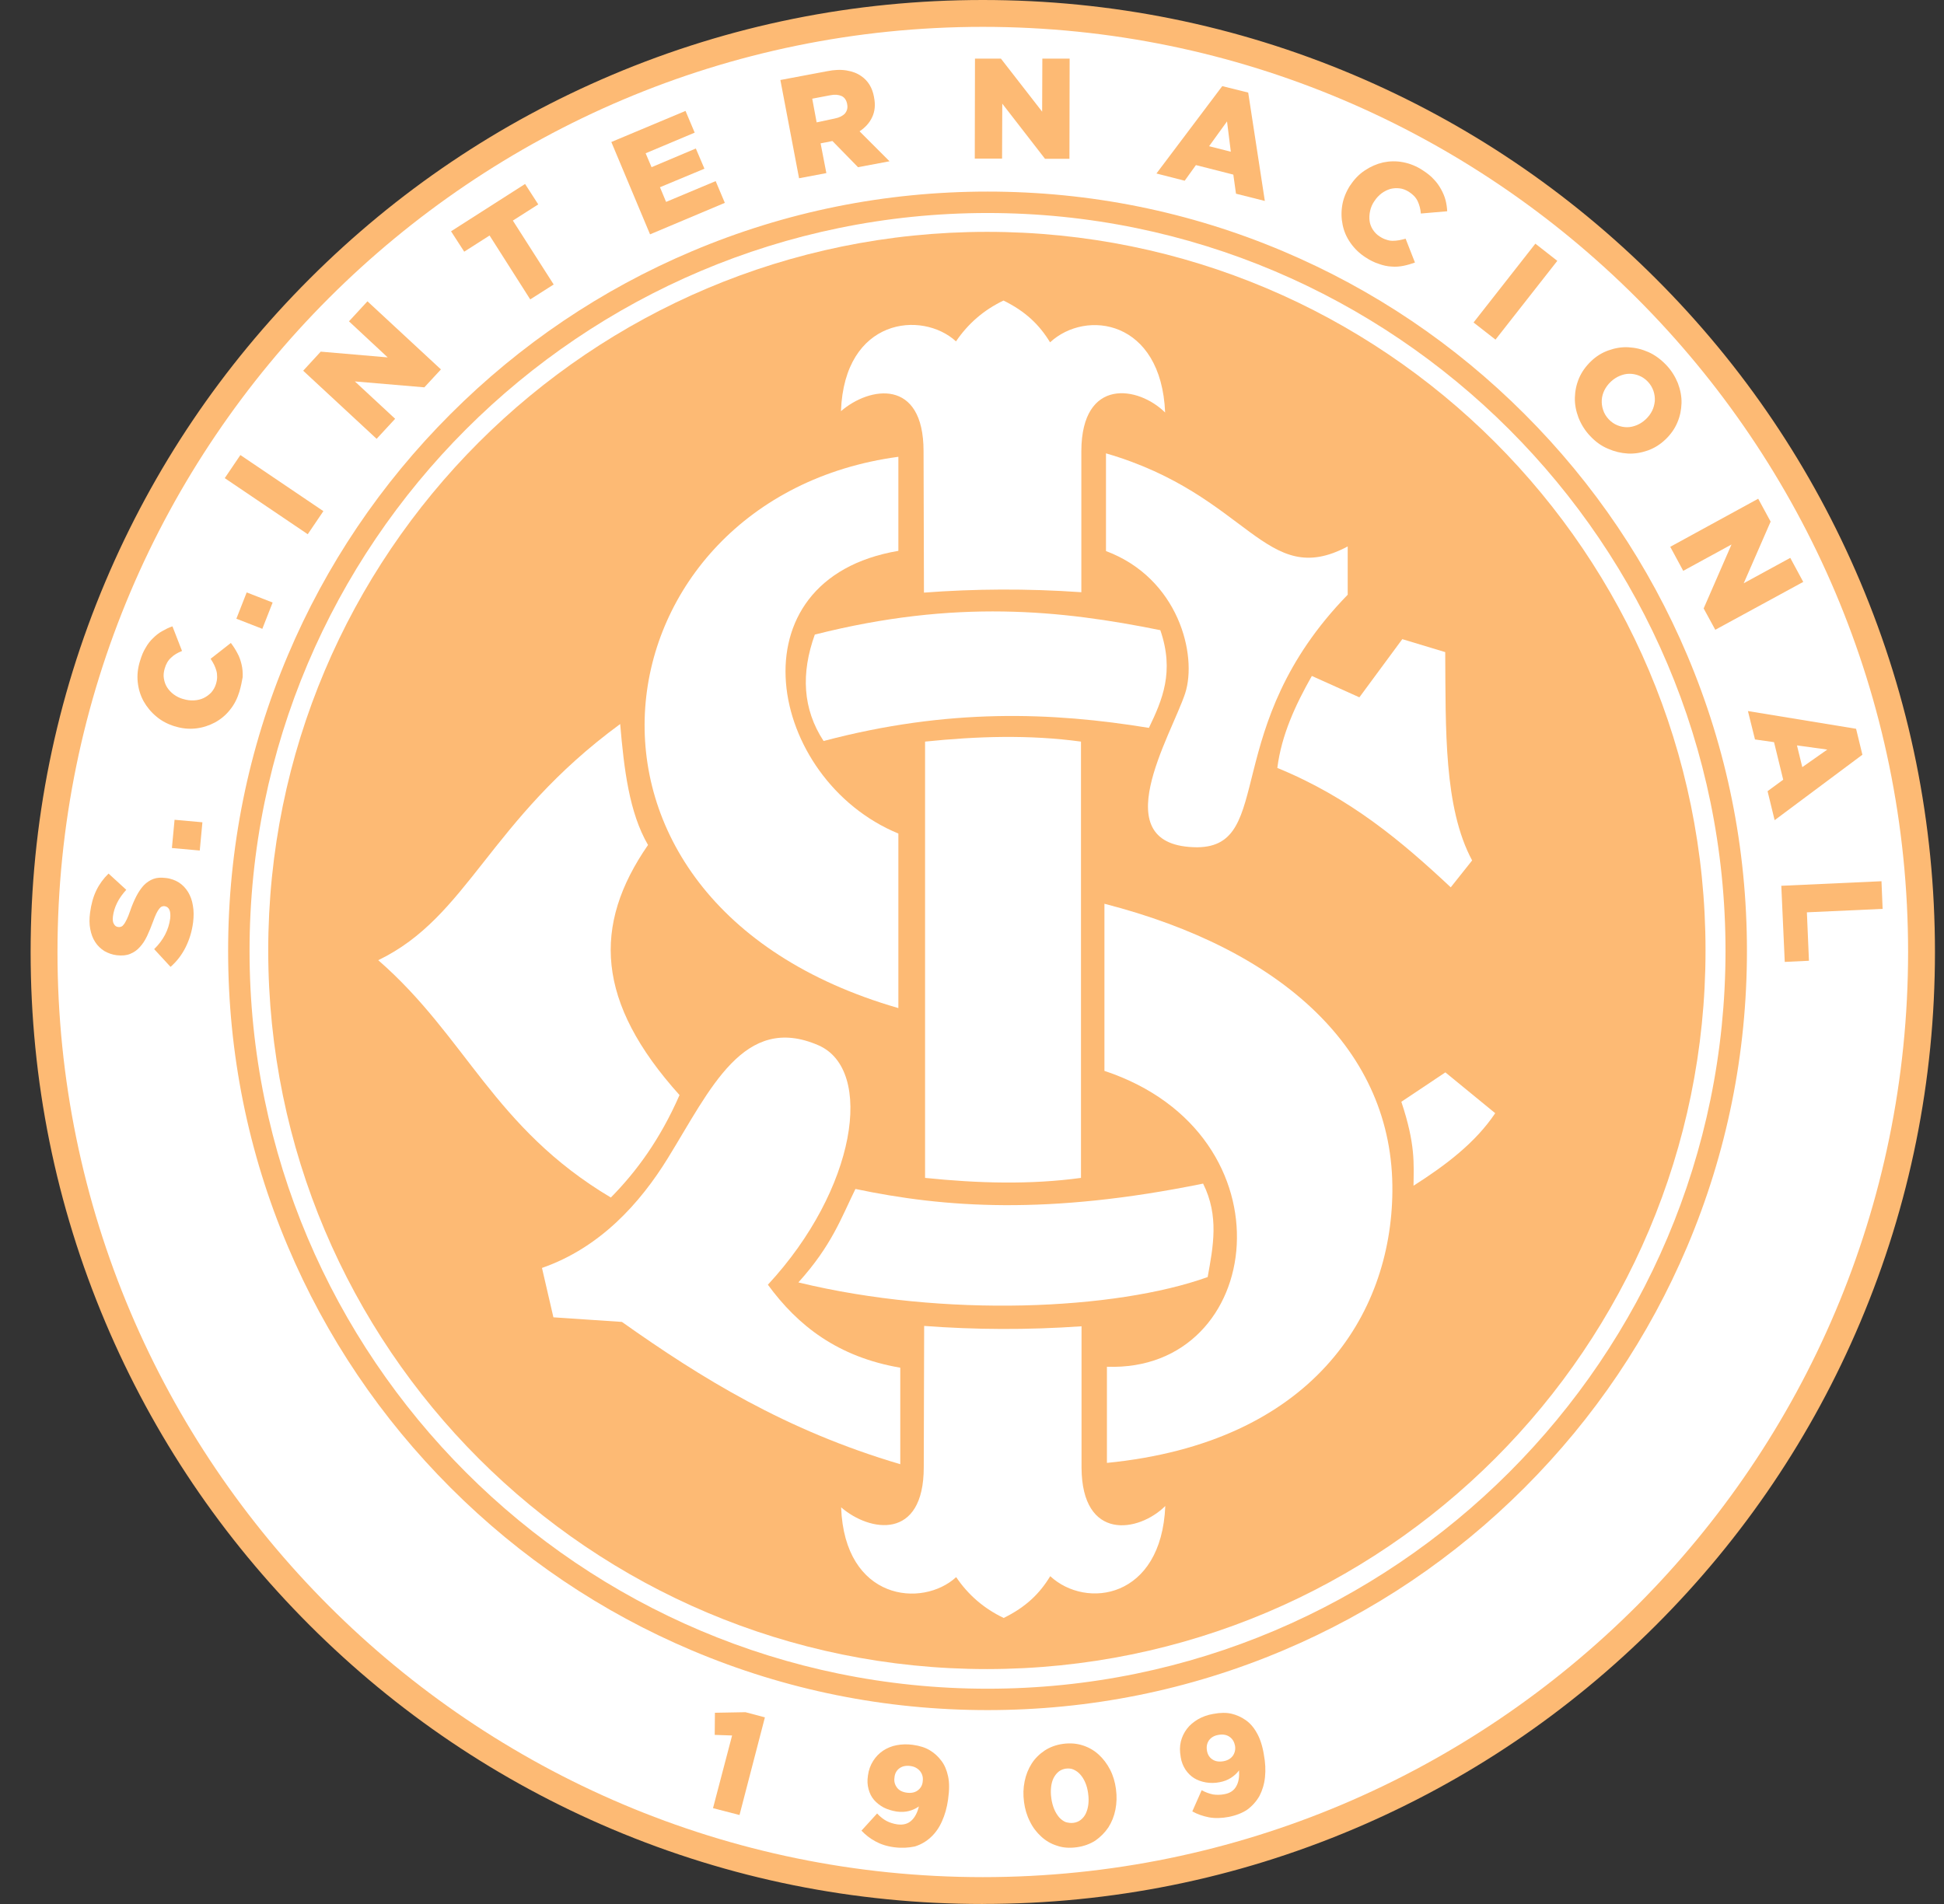
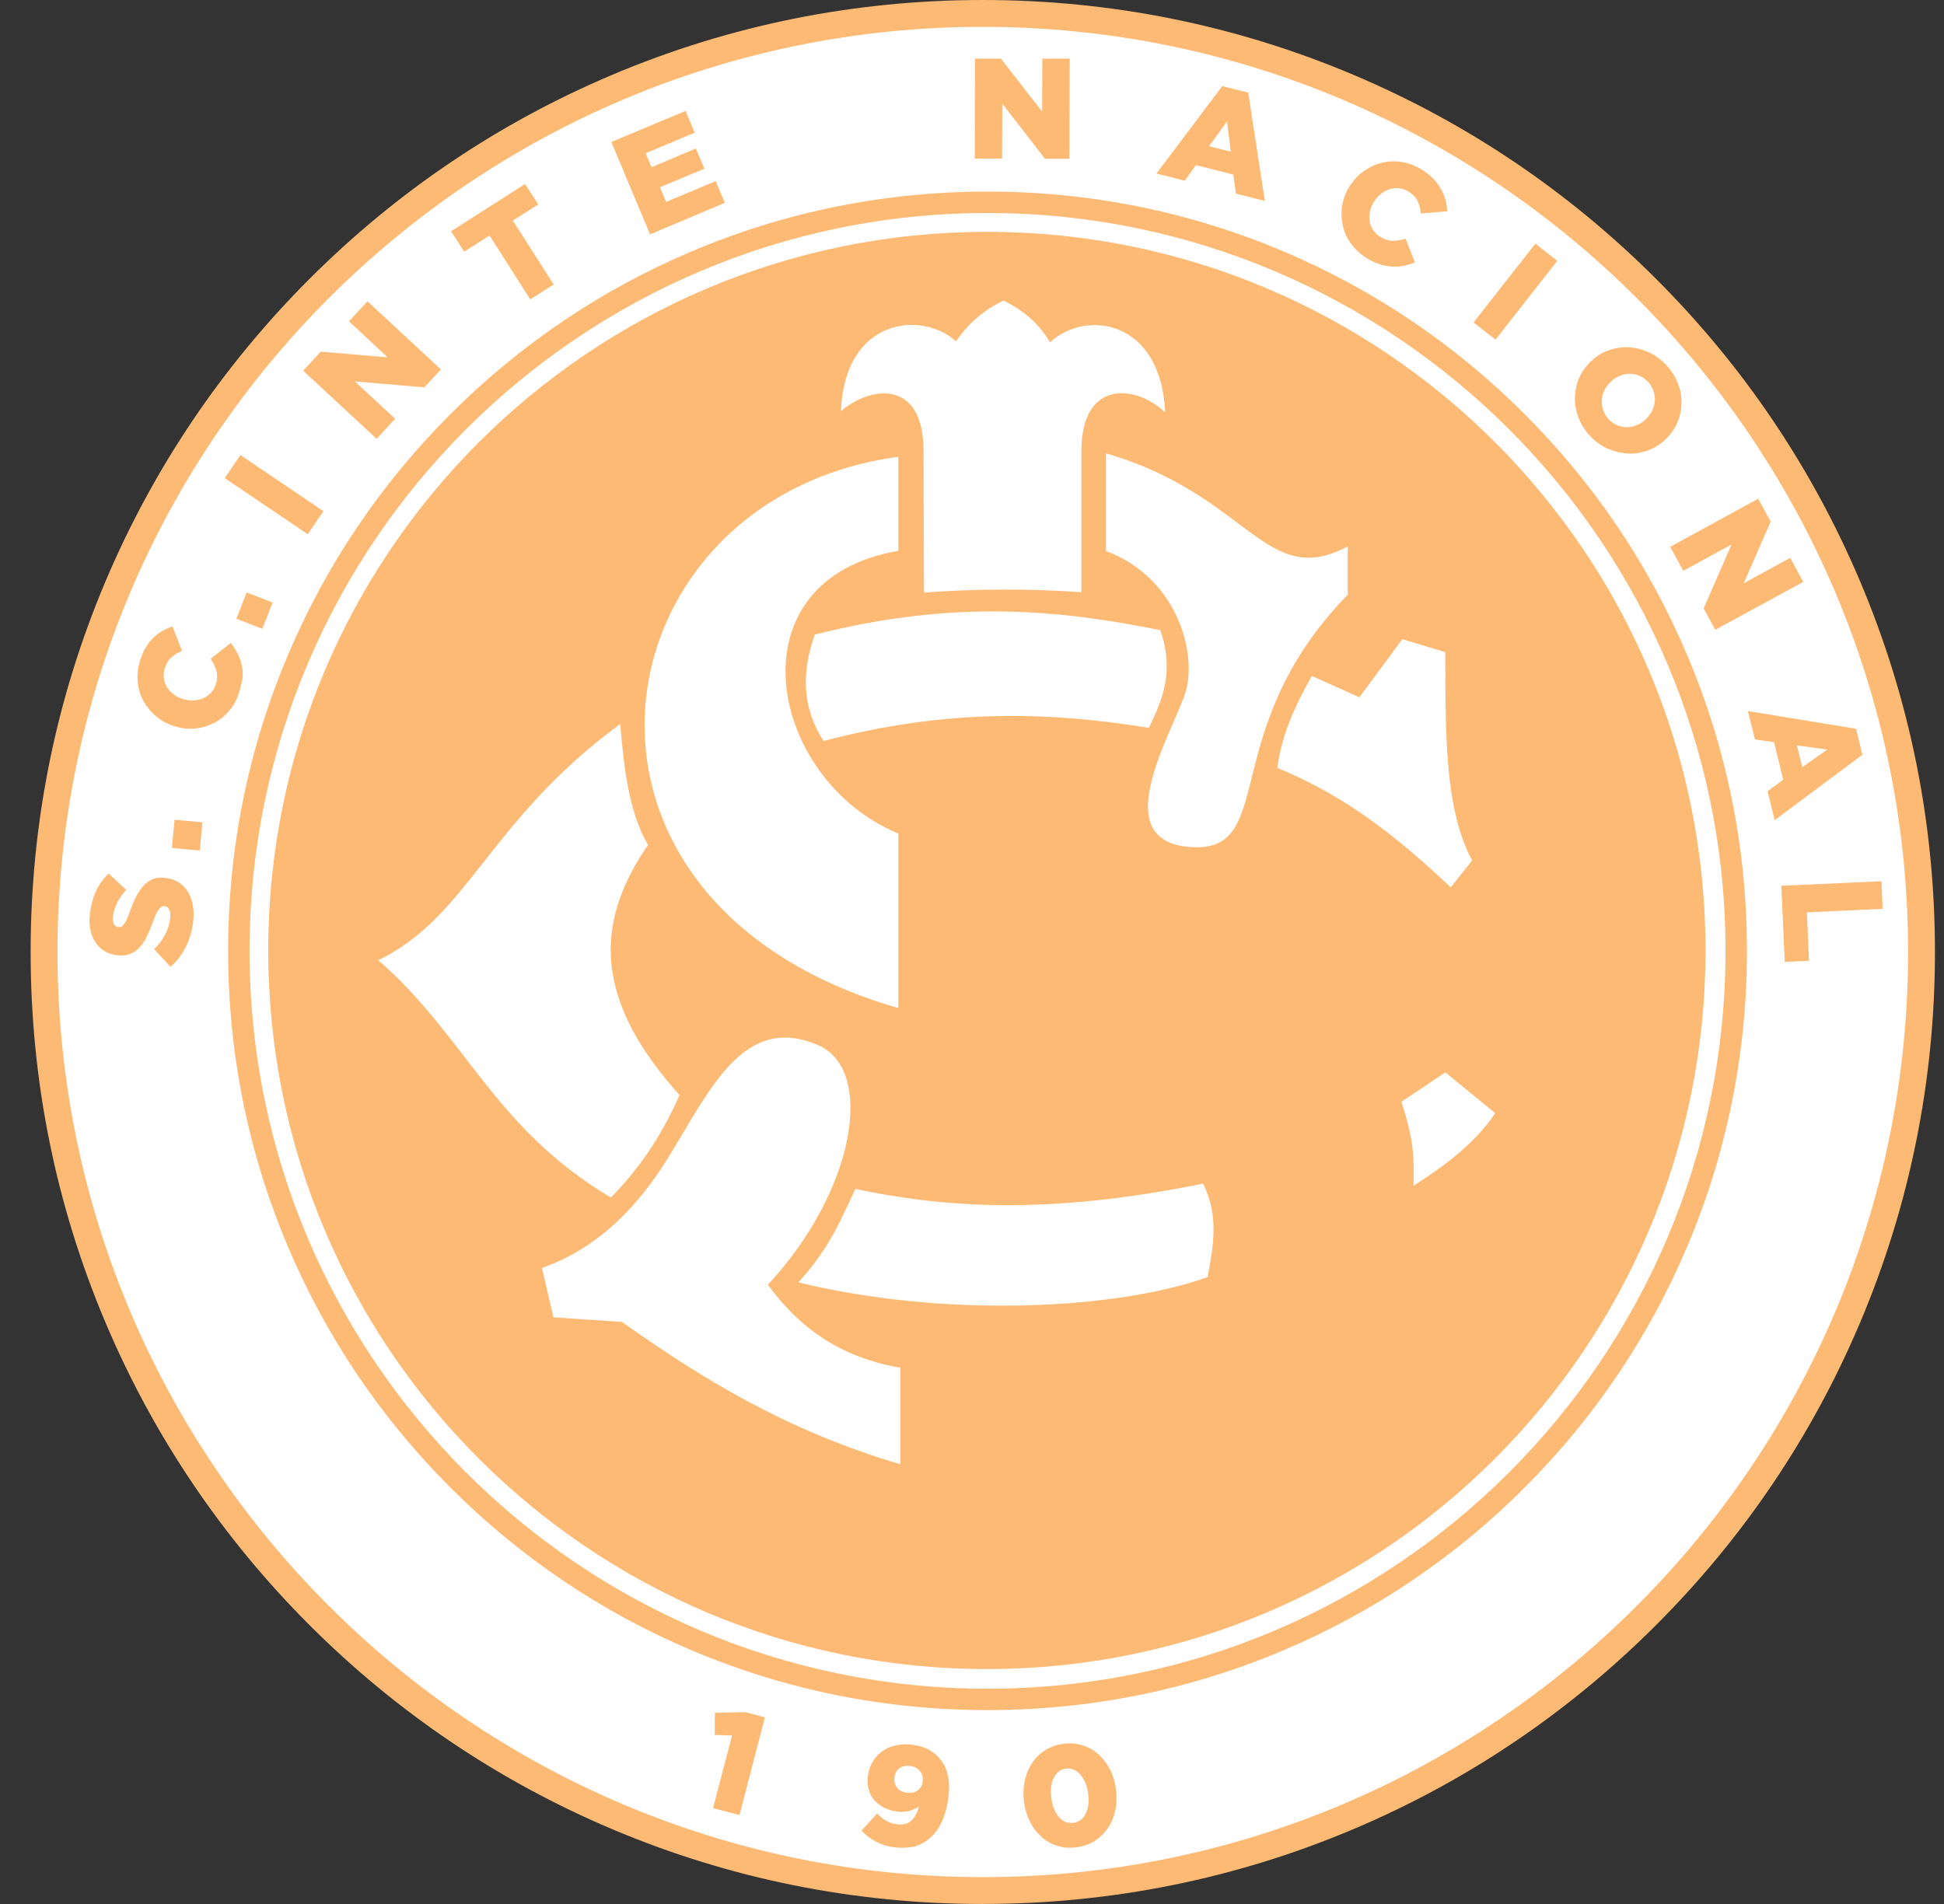
<svg xmlns="http://www.w3.org/2000/svg" width="49" height="48" viewBox="0 0 49 48" fill="none">
  <rect x="0" y="0" width="49" height="48" fill="#333333" stroke="none" />
  <g id="variant=Internacional">
    <g id="Internacional">
      <path d="M48.434 24C48.434 37.067 37.839 47.661 24.772 47.661C11.706 47.661 1.111 37.067 1.111 24C1.111 10.933 11.706 0.339 24.772 0.339C37.839 0.339 48.434 10.933 48.434 24Z" fill="white" />
      <path d="M24.772 48C21.533 48 18.39 47.365 15.431 46.114C12.573 44.905 10.006 43.174 7.802 40.97C5.598 38.766 3.868 36.2 2.659 33.342C1.407 30.382 0.772 27.239 0.772 24C0.772 20.761 1.407 17.618 2.658 14.659C3.867 11.801 5.598 9.234 7.802 7.03C10.006 4.826 12.573 3.096 15.43 1.887C18.39 0.635 21.533 0 24.772 0C28.012 0 31.155 0.635 34.114 1.886C36.972 3.095 39.538 4.826 41.742 7.03C43.947 9.234 45.677 11.8 46.886 14.658C48.138 17.617 48.772 20.76 48.772 24C48.772 27.239 48.137 30.382 46.886 33.341C45.677 36.199 43.947 38.765 41.742 40.969C39.538 43.173 36.972 44.904 34.114 46.113C31.155 47.365 28.012 47.999 24.772 47.999V48ZM24.772 0.677C11.912 0.677 1.449 11.14 1.449 24C1.449 36.86 11.912 47.323 24.772 47.323C37.633 47.323 48.095 36.86 48.095 24C48.095 11.14 37.633 0.677 24.772 0.677Z" fill="#FDBA74" />
      <path d="M43.763 23.971C43.763 34.393 35.313 42.843 24.892 42.843C14.47 42.843 6.02 34.393 6.02 23.971C6.02 13.55 14.47 5.1 24.892 5.1C35.313 5.1 43.763 13.55 43.763 23.971Z" fill="white" />
      <path d="M24.892 43.112C22.308 43.112 19.801 42.606 17.441 41.608C15.162 40.644 13.115 39.264 11.357 37.506C9.599 35.748 8.219 33.701 7.255 31.422C6.256 29.062 5.75 26.555 5.75 23.971C5.75 21.388 6.256 18.881 7.255 16.521C8.219 14.241 9.599 12.194 11.357 10.437C13.115 8.679 15.162 7.298 17.441 6.334C19.801 5.336 22.308 4.83 24.892 4.83C27.476 4.83 29.982 5.336 32.342 6.334C34.621 7.298 36.669 8.679 38.426 10.437C40.184 12.194 41.564 14.242 42.529 16.521C43.527 18.881 44.033 21.387 44.033 23.971C44.033 26.555 43.527 29.062 42.529 31.422C41.564 33.701 40.184 35.748 38.426 37.506C36.669 39.264 34.621 40.644 32.342 41.608C29.982 42.606 27.475 43.112 24.892 43.112ZM24.892 5.37C14.635 5.37 6.29 13.714 6.29 23.971C6.29 34.228 14.634 42.573 24.892 42.573C35.149 42.573 43.493 34.228 43.493 23.971C43.493 13.714 35.148 5.37 24.892 5.37Z" fill="#FDBA74" />
      <path d="M42.989 23.962C42.989 33.965 34.88 42.073 24.877 42.078C14.874 42.078 6.765 33.969 6.761 23.966V23.962C6.761 13.958 14.869 5.85 24.872 5.845C34.876 5.84 42.989 13.954 42.989 23.957V23.962Z" fill="#FDBA74" />
      <path fill-rule="evenodd" clip-rule="evenodd" d="M32.196 19.36C32.301 18.528 32.652 17.773 33.066 17.041L34.264 17.58L35.346 16.113L36.428 16.44C36.442 18.369 36.389 20.36 37.106 21.692L36.567 22.37C35.336 21.216 34.028 20.11 32.196 19.36Z" fill="white" />
      <path fill-rule="evenodd" clip-rule="evenodd" d="M30.18 21.36C27.785 21.351 29.521 18.547 29.873 17.479C30.185 16.517 29.709 14.579 27.877 13.892V11.429C31.488 12.478 31.892 14.882 33.97 13.776V14.993C30.729 18.321 32.147 21.341 30.18 21.36Z" fill="white" />
      <path fill-rule="evenodd" clip-rule="evenodd" d="M20.538 15.998C24.087 15.099 26.751 15.382 29.247 15.887C29.608 16.936 29.296 17.648 28.959 18.35C26.516 17.951 23.904 17.849 20.759 18.681C20.23 17.873 20.187 16.974 20.538 15.998Z" fill="white" />
      <path fill-rule="evenodd" clip-rule="evenodd" d="M22.644 13.887C18.388 14.608 19.345 19.653 22.644 21.014V25.414C13.29 22.716 14.983 12.545 22.644 11.516V13.887Z" fill="white" />
-       <path fill-rule="evenodd" clip-rule="evenodd" d="M27.247 29.695C25.982 29.868 24.664 29.834 23.317 29.695V18.696C24.626 18.561 25.939 18.518 27.247 18.696V29.695Z" fill="white" />
      <path fill-rule="evenodd" clip-rule="evenodd" d="M9.534 24.207C11.814 23.106 12.314 20.687 15.632 18.253C15.729 19.384 15.858 20.485 16.334 21.302C14.93 23.332 15.021 25.265 17.128 27.607C16.637 28.728 16.041 29.536 15.397 30.19C12.439 28.43 11.756 26.141 9.534 24.207Z" fill="white" />
      <path fill-rule="evenodd" clip-rule="evenodd" d="M20.124 32.33C20.966 31.397 21.201 30.709 21.562 29.974C23.803 30.445 26.41 30.637 30.325 29.839C30.733 30.657 30.579 31.426 30.44 32.195C28.122 33.027 23.799 33.225 20.124 32.33Z" fill="white" />
      <path fill-rule="evenodd" clip-rule="evenodd" d="M13.661 31.965L13.949 33.21L15.676 33.326C17.667 34.735 19.792 36.057 22.692 36.913V34.48C21.12 34.211 20.11 33.422 19.355 32.388C21.586 29.983 22.043 26.968 20.629 26.352C18.749 25.535 17.907 27.458 16.835 29.195C16.137 30.329 15.127 31.455 13.661 31.965Z" fill="white" />
      <path fill-rule="evenodd" clip-rule="evenodd" d="M27.256 11.367C27.266 9.505 28.694 9.731 29.368 10.4C29.271 8.063 27.377 7.789 26.468 8.63C26.198 8.188 25.852 7.851 25.294 7.577C24.799 7.813 24.4 8.159 24.097 8.606C23.241 7.822 21.283 8.015 21.197 10.366C21.918 9.741 23.279 9.525 23.279 11.376L23.289 14.94C24.563 14.844 25.886 14.834 27.256 14.93V11.367Z" fill="white" />
-       <path fill-rule="evenodd" clip-rule="evenodd" d="M27.261 37C27.271 38.861 28.699 38.635 29.372 37.967C29.276 40.304 27.381 40.578 26.472 39.736C26.203 40.179 25.857 40.515 25.299 40.789C24.804 40.554 24.404 40.208 24.101 39.76C23.245 40.544 21.288 40.352 21.201 38C21.923 38.625 23.284 38.842 23.284 36.99L23.294 33.427C24.568 33.523 25.89 33.532 27.261 33.436V37Z" fill="white" />
-       <path fill-rule="evenodd" clip-rule="evenodd" d="M27.838 22.784V26.997C32.657 28.598 31.892 34.6 27.901 34.456V36.88C33.066 36.37 35.067 33.162 35.096 30.041C35.134 26.468 32.306 23.933 27.838 22.784Z" fill="white" />
      <path fill-rule="evenodd" clip-rule="evenodd" d="M35.629 29.892C35.634 29.343 35.682 28.853 35.322 27.776L36.432 27.035L37.688 28.064C37.192 28.805 36.447 29.372 35.629 29.892Z" fill="white" />
      <path d="M4.867 23.255C4.838 23.481 4.775 23.687 4.679 23.88C4.583 24.072 4.458 24.236 4.299 24.375L3.886 23.928C4.116 23.702 4.251 23.447 4.29 23.154C4.299 23.062 4.294 22.99 4.27 22.937C4.246 22.884 4.208 22.855 4.155 22.846H4.15C4.126 22.841 4.102 22.846 4.078 22.855C4.054 22.865 4.035 22.884 4.011 22.913C3.987 22.942 3.963 22.985 3.939 23.033C3.914 23.086 3.886 23.154 3.857 23.235C3.809 23.365 3.761 23.485 3.708 23.596C3.655 23.707 3.597 23.798 3.525 23.875C3.458 23.952 3.376 24.01 3.28 24.048C3.188 24.087 3.078 24.096 2.948 24.082H2.943C2.828 24.067 2.722 24.029 2.63 23.976C2.539 23.918 2.462 23.846 2.4 23.75C2.337 23.654 2.299 23.548 2.275 23.423C2.25 23.298 2.25 23.163 2.27 23.009C2.299 22.793 2.351 22.605 2.428 22.447C2.505 22.288 2.611 22.144 2.736 22.023L3.183 22.432C3.087 22.538 3.01 22.644 2.953 22.759C2.895 22.875 2.861 22.99 2.847 23.101C2.837 23.182 2.842 23.25 2.871 23.293C2.895 23.341 2.933 23.365 2.977 23.37H2.981C3.01 23.375 3.034 23.37 3.058 23.36C3.082 23.351 3.102 23.331 3.126 23.298C3.15 23.269 3.169 23.226 3.198 23.173C3.222 23.12 3.251 23.053 3.28 22.966C3.328 22.826 3.381 22.701 3.438 22.591C3.496 22.48 3.559 22.389 3.626 22.317C3.698 22.245 3.775 22.192 3.866 22.158C3.958 22.124 4.059 22.12 4.174 22.134H4.179C4.309 22.148 4.419 22.192 4.511 22.249C4.607 22.312 4.679 22.389 4.742 22.49C4.799 22.586 4.843 22.701 4.862 22.831C4.886 22.961 4.886 23.101 4.867 23.255Z" fill="#FDBA74" />
      <path d="M4.333 21.379L4.4 20.667L5.102 20.73L5.035 21.442L4.333 21.379Z" fill="#FDBA74" />
      <path d="M6.035 17.435C5.982 17.608 5.906 17.762 5.795 17.897C5.689 18.032 5.559 18.137 5.415 18.215C5.271 18.291 5.112 18.344 4.939 18.364C4.766 18.383 4.588 18.368 4.41 18.311H4.405C4.232 18.258 4.073 18.176 3.943 18.065C3.809 17.955 3.703 17.825 3.621 17.681C3.539 17.532 3.491 17.373 3.472 17.2C3.453 17.027 3.472 16.844 3.53 16.661C3.568 16.536 3.611 16.425 3.669 16.334C3.722 16.238 3.785 16.156 3.857 16.089C3.929 16.017 4.001 15.959 4.088 15.911C4.174 15.863 4.256 15.819 4.347 15.791L4.588 16.411C4.482 16.454 4.386 16.507 4.314 16.579C4.237 16.647 4.184 16.738 4.15 16.858C4.126 16.945 4.116 17.027 4.131 17.108C4.145 17.19 4.169 17.262 4.213 17.33C4.256 17.397 4.314 17.459 4.381 17.508C4.453 17.56 4.53 17.599 4.617 17.623H4.621C4.713 17.652 4.799 17.661 4.891 17.657C4.977 17.652 5.059 17.633 5.131 17.599C5.203 17.565 5.266 17.517 5.324 17.459C5.377 17.397 5.42 17.325 5.444 17.243C5.463 17.18 5.473 17.123 5.473 17.065C5.473 17.007 5.468 16.954 5.453 16.906C5.439 16.858 5.42 16.805 5.396 16.757C5.372 16.709 5.343 16.661 5.309 16.608L5.819 16.209C5.881 16.291 5.934 16.373 5.982 16.464C6.031 16.55 6.064 16.647 6.088 16.748C6.112 16.849 6.122 16.954 6.117 17.07C6.098 17.176 6.074 17.301 6.035 17.435Z" fill="#FDBA74" />
      <path d="M5.958 15.598L6.218 14.935L6.872 15.19L6.612 15.853L5.958 15.598Z" fill="#FDBA74" />
      <path d="M5.665 12.054L6.059 11.472L8.151 12.886L7.757 13.468L5.665 12.054Z" fill="#FDBA74" />
      <path d="M7.642 9.346L8.084 8.865L9.772 9.01L8.796 8.101L9.262 7.596L11.114 9.313L10.696 9.765L8.945 9.616L9.96 10.558L9.493 11.063L7.642 9.346Z" fill="#FDBA74" />
      <path d="M12.34 5.937L11.701 6.345L11.369 5.831L13.235 4.638L13.567 5.153L12.927 5.561L13.956 7.172L13.365 7.548L12.34 5.937Z" fill="#FDBA74" />
      <path d="M15.409 3.58L17.279 2.796L17.51 3.344L16.274 3.864L16.423 4.215L17.539 3.744L17.756 4.253L16.635 4.72L16.789 5.09L18.039 4.566L18.27 5.114L16.385 5.908L15.409 3.58Z" fill="#FDBA74" />
-       <path d="M19.67 2.017L20.843 1.796C21.035 1.757 21.199 1.752 21.343 1.777C21.483 1.801 21.603 1.844 21.704 1.916C21.877 2.031 21.988 2.209 22.031 2.45V2.455C22.07 2.647 22.05 2.815 21.983 2.955C21.916 3.099 21.81 3.214 21.666 3.311L22.421 4.066L21.627 4.215L20.983 3.556H20.978L20.684 3.614L20.829 4.364L20.141 4.494L19.67 2.017ZM21.04 2.988C21.161 2.964 21.242 2.921 21.3 2.859C21.353 2.791 21.372 2.714 21.353 2.628V2.623C21.334 2.522 21.286 2.455 21.213 2.421C21.137 2.387 21.04 2.378 20.925 2.402L20.473 2.488L20.584 3.085L21.04 2.988Z" fill="#FDBA74" />
      <path d="M24.575 1.478H25.229L26.268 2.815L26.273 1.478H26.961L26.956 4.003H26.34L25.263 2.613L25.258 3.998H24.57L24.575 1.478Z" fill="#FDBA74" />
      <path d="M30.808 2.171L31.462 2.334L31.881 5.066L31.154 4.883L31.087 4.402L30.144 4.162L29.861 4.556L29.149 4.374L30.808 2.171ZM31.024 3.825L30.928 3.061L30.476 3.686L31.024 3.825Z" fill="#FDBA74" />
      <path d="M34.415 6.485C34.266 6.389 34.141 6.268 34.04 6.124C33.939 5.98 33.876 5.831 33.843 5.672C33.809 5.508 33.804 5.345 33.833 5.172C33.862 4.999 33.929 4.835 34.03 4.676L34.035 4.672C34.136 4.518 34.256 4.393 34.401 4.297C34.545 4.2 34.699 4.133 34.862 4.095C35.026 4.061 35.194 4.056 35.367 4.09C35.54 4.123 35.709 4.191 35.867 4.297C35.978 4.369 36.069 4.441 36.142 4.523C36.218 4.6 36.276 4.686 36.324 4.773C36.372 4.859 36.411 4.951 36.435 5.042C36.459 5.133 36.473 5.23 36.478 5.326L35.814 5.383C35.805 5.268 35.776 5.162 35.733 5.071C35.689 4.979 35.617 4.903 35.511 4.835C35.434 4.787 35.358 4.758 35.281 4.749C35.199 4.739 35.122 4.744 35.045 4.763C34.968 4.787 34.896 4.821 34.824 4.874C34.756 4.927 34.694 4.989 34.646 5.066L34.641 5.071C34.588 5.148 34.554 5.23 34.535 5.316C34.516 5.403 34.511 5.484 34.521 5.566C34.53 5.643 34.559 5.72 34.602 5.787C34.646 5.855 34.703 5.917 34.781 5.965C34.833 5.999 34.891 6.028 34.944 6.042C34.997 6.062 35.05 6.071 35.103 6.071C35.156 6.071 35.209 6.066 35.261 6.057C35.314 6.047 35.372 6.033 35.43 6.018L35.665 6.619C35.569 6.653 35.473 6.682 35.377 6.701C35.281 6.72 35.18 6.73 35.074 6.72C34.973 6.716 34.862 6.692 34.756 6.653C34.646 6.619 34.53 6.562 34.415 6.485Z" fill="#FDBA74" />
      <path d="M38.7 6.143L39.253 6.576L37.695 8.562L37.142 8.13L38.7 6.143Z" fill="#FDBA74" />
      <path d="M40.085 10.996C39.95 10.856 39.854 10.698 39.787 10.529C39.724 10.361 39.691 10.193 39.696 10.024C39.7 9.856 39.734 9.693 39.801 9.534C39.869 9.375 39.97 9.236 40.099 9.111L40.104 9.106C40.234 8.981 40.383 8.889 40.547 8.832C40.71 8.774 40.879 8.745 41.047 8.755C41.22 8.764 41.384 8.803 41.547 8.875C41.711 8.947 41.86 9.058 41.994 9.197C42.129 9.337 42.225 9.495 42.292 9.659C42.355 9.827 42.389 9.996 42.384 10.164C42.379 10.332 42.346 10.496 42.278 10.654C42.211 10.813 42.11 10.953 41.98 11.078L41.975 11.082C41.845 11.207 41.696 11.299 41.533 11.357C41.369 11.414 41.201 11.443 41.032 11.434C40.859 11.424 40.696 11.385 40.532 11.313C40.369 11.246 40.22 11.14 40.085 10.996ZM40.547 10.568C40.614 10.64 40.686 10.688 40.768 10.722C40.85 10.755 40.931 10.77 41.013 10.77C41.095 10.77 41.177 10.751 41.259 10.717C41.34 10.683 41.413 10.635 41.48 10.573L41.485 10.568C41.552 10.505 41.605 10.433 41.643 10.356C41.682 10.279 41.701 10.197 41.711 10.111C41.715 10.024 41.706 9.943 41.677 9.856C41.648 9.774 41.605 9.697 41.538 9.625C41.47 9.553 41.398 9.505 41.316 9.471C41.234 9.438 41.153 9.423 41.071 9.423C40.989 9.423 40.907 9.442 40.826 9.476C40.744 9.51 40.672 9.558 40.605 9.62L40.6 9.625C40.532 9.688 40.48 9.76 40.441 9.837C40.403 9.914 40.379 9.996 40.374 10.082C40.369 10.164 40.379 10.25 40.407 10.332C40.436 10.424 40.484 10.501 40.547 10.568Z" fill="#FDBA74" />
      <path d="M44.317 12.573L44.63 13.15L43.952 14.704L45.125 14.064L45.452 14.67L43.235 15.877L42.942 15.339L43.644 13.727L42.427 14.391L42.1 13.785L44.317 12.573Z" fill="#FDBA74" />
      <path d="M46.784 18.373L46.943 19.027L44.731 20.677L44.553 19.946L44.947 19.657L44.716 18.71L44.236 18.642L44.058 17.926L46.784 18.373ZM45.428 19.34L46.058 18.897L45.294 18.792L45.428 19.34Z" fill="#FDBA74" />
      <path d="M47.424 22.216L47.453 22.913L45.544 23L45.596 24.221L44.986 24.25L44.899 22.331L47.424 22.216Z" fill="#FDBA74" />
      <path d="M18.453 43.752L18.015 43.737L18.02 43.179L18.79 43.165L19.28 43.295L18.64 45.757L17.972 45.584L18.453 43.752Z" fill="#FDBA74" />
      <path d="M22.541 46.57C22.353 46.546 22.195 46.493 22.065 46.421C21.93 46.349 21.815 46.257 21.714 46.151L22.108 45.718C22.185 45.8 22.262 45.863 22.344 45.906C22.425 45.949 22.517 45.978 22.618 45.993C22.762 46.012 22.878 45.983 22.969 45.901C23.06 45.819 23.123 45.699 23.161 45.541C23.089 45.593 23.003 45.632 22.911 45.656C22.82 45.68 22.714 45.685 22.603 45.67C22.483 45.651 22.372 45.617 22.276 45.569C22.18 45.517 22.098 45.454 22.031 45.377C21.964 45.3 21.92 45.209 21.892 45.103C21.863 44.997 21.858 44.886 21.877 44.766V44.761C21.896 44.622 21.94 44.502 22.007 44.396C22.074 44.29 22.156 44.204 22.257 44.136C22.358 44.069 22.474 44.021 22.599 43.997C22.728 43.973 22.863 43.968 23.003 43.987C23.185 44.011 23.329 44.059 23.44 44.127C23.551 44.194 23.647 44.281 23.729 44.391C23.806 44.492 23.863 44.622 23.897 44.781C23.931 44.935 23.931 45.127 23.897 45.363V45.367C23.868 45.574 23.815 45.757 23.743 45.916C23.671 46.079 23.575 46.214 23.459 46.32C23.344 46.425 23.214 46.502 23.06 46.55C22.901 46.584 22.728 46.594 22.541 46.57ZM22.858 45.194C22.969 45.209 23.06 45.19 23.132 45.137C23.204 45.084 23.248 45.007 23.257 44.92V44.915C23.272 44.819 23.253 44.733 23.195 44.656C23.137 44.584 23.055 44.535 22.945 44.521C22.834 44.507 22.743 44.526 22.671 44.579C22.599 44.632 22.555 44.709 22.546 44.81V44.814C22.531 44.91 22.555 44.992 22.608 45.064C22.661 45.137 22.748 45.18 22.858 45.194Z" fill="#FDBA74" />
      <path d="M27.139 46.57C26.961 46.594 26.792 46.584 26.643 46.531C26.489 46.483 26.359 46.406 26.244 46.3C26.129 46.195 26.032 46.07 25.96 45.92C25.883 45.771 25.835 45.608 25.811 45.43V45.425C25.787 45.247 25.792 45.079 25.826 44.91C25.859 44.747 25.917 44.598 26.003 44.463C26.085 44.333 26.196 44.223 26.331 44.132C26.465 44.045 26.619 43.987 26.797 43.963C26.975 43.939 27.139 43.953 27.292 44.002C27.442 44.05 27.576 44.127 27.692 44.232C27.807 44.338 27.903 44.463 27.98 44.612C28.057 44.761 28.105 44.925 28.129 45.103V45.108C28.153 45.286 28.148 45.454 28.115 45.622C28.081 45.791 28.023 45.935 27.937 46.07C27.85 46.199 27.74 46.31 27.61 46.401C27.475 46.488 27.316 46.546 27.139 46.57ZM27.062 45.954C27.129 45.944 27.191 45.92 27.244 45.877C27.297 45.834 27.34 45.781 27.369 45.718C27.398 45.656 27.422 45.579 27.432 45.492C27.442 45.406 27.442 45.315 27.427 45.214V45.209C27.413 45.108 27.389 45.016 27.355 44.939C27.321 44.858 27.278 44.79 27.23 44.737C27.182 44.68 27.124 44.641 27.062 44.612C26.999 44.584 26.936 44.579 26.864 44.588C26.797 44.598 26.735 44.622 26.682 44.665C26.629 44.709 26.59 44.761 26.557 44.824C26.523 44.891 26.504 44.963 26.494 45.05C26.484 45.137 26.484 45.228 26.499 45.329V45.334C26.513 45.435 26.537 45.526 26.571 45.608C26.605 45.69 26.648 45.757 26.696 45.815C26.744 45.868 26.802 45.911 26.86 45.935C26.927 45.954 26.994 45.964 27.062 45.954Z" fill="#FDBA74" />
-       <path d="M30.971 45.805C30.789 45.839 30.62 45.843 30.471 45.815C30.322 45.786 30.183 45.738 30.053 45.666L30.289 45.132C30.385 45.185 30.481 45.218 30.572 45.238C30.664 45.252 30.76 45.252 30.856 45.233C31 45.209 31.101 45.141 31.159 45.036C31.222 44.93 31.241 44.795 31.231 44.632C31.178 44.704 31.111 44.766 31.029 44.819C30.948 44.872 30.851 44.91 30.741 44.93C30.62 44.954 30.505 44.954 30.394 44.935C30.284 44.915 30.188 44.882 30.101 44.829C30.015 44.776 29.942 44.704 29.88 44.612C29.822 44.521 29.779 44.42 29.76 44.295V44.29C29.735 44.151 29.735 44.026 29.764 43.905C29.793 43.785 29.846 43.679 29.918 43.583C29.99 43.487 30.087 43.41 30.197 43.343C30.308 43.28 30.438 43.232 30.582 43.208C30.76 43.174 30.914 43.174 31.039 43.203C31.164 43.232 31.284 43.285 31.395 43.362C31.5 43.434 31.597 43.54 31.674 43.679C31.755 43.814 31.818 44.002 31.856 44.228V44.232C31.895 44.434 31.904 44.627 31.885 44.805C31.866 44.983 31.818 45.137 31.746 45.276C31.669 45.411 31.568 45.526 31.438 45.622C31.318 45.704 31.159 45.767 30.971 45.805ZM30.837 44.401C30.948 44.382 31.024 44.333 31.077 44.261C31.125 44.189 31.145 44.103 31.13 44.016V44.011C31.111 43.915 31.068 43.838 30.991 43.785C30.914 43.732 30.822 43.718 30.712 43.737C30.601 43.756 30.524 43.804 30.471 43.877C30.423 43.949 30.404 44.035 30.423 44.136V44.141C30.442 44.237 30.486 44.309 30.563 44.358C30.635 44.406 30.731 44.42 30.837 44.401Z" fill="#FDBA74" />
    </g>
  </g>
</svg>